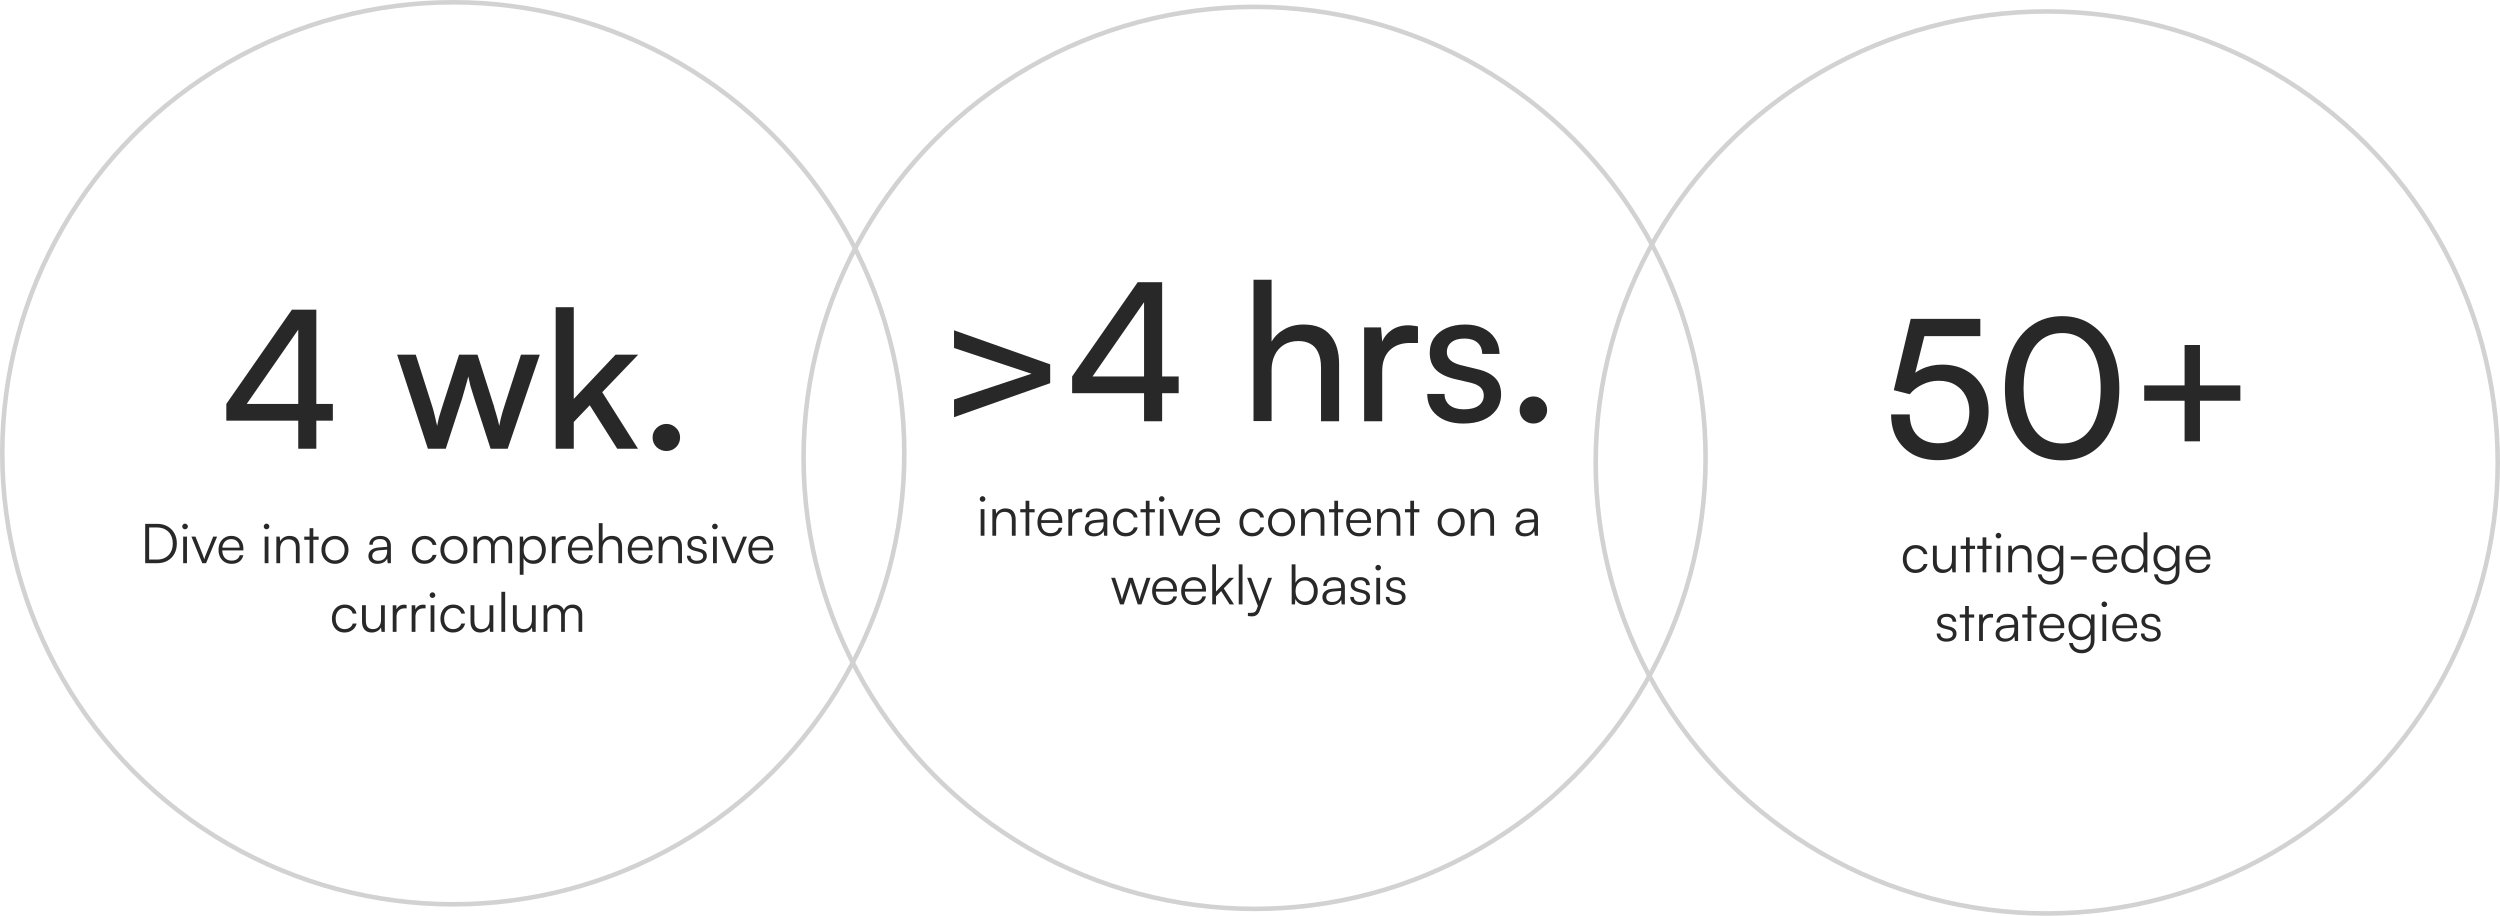
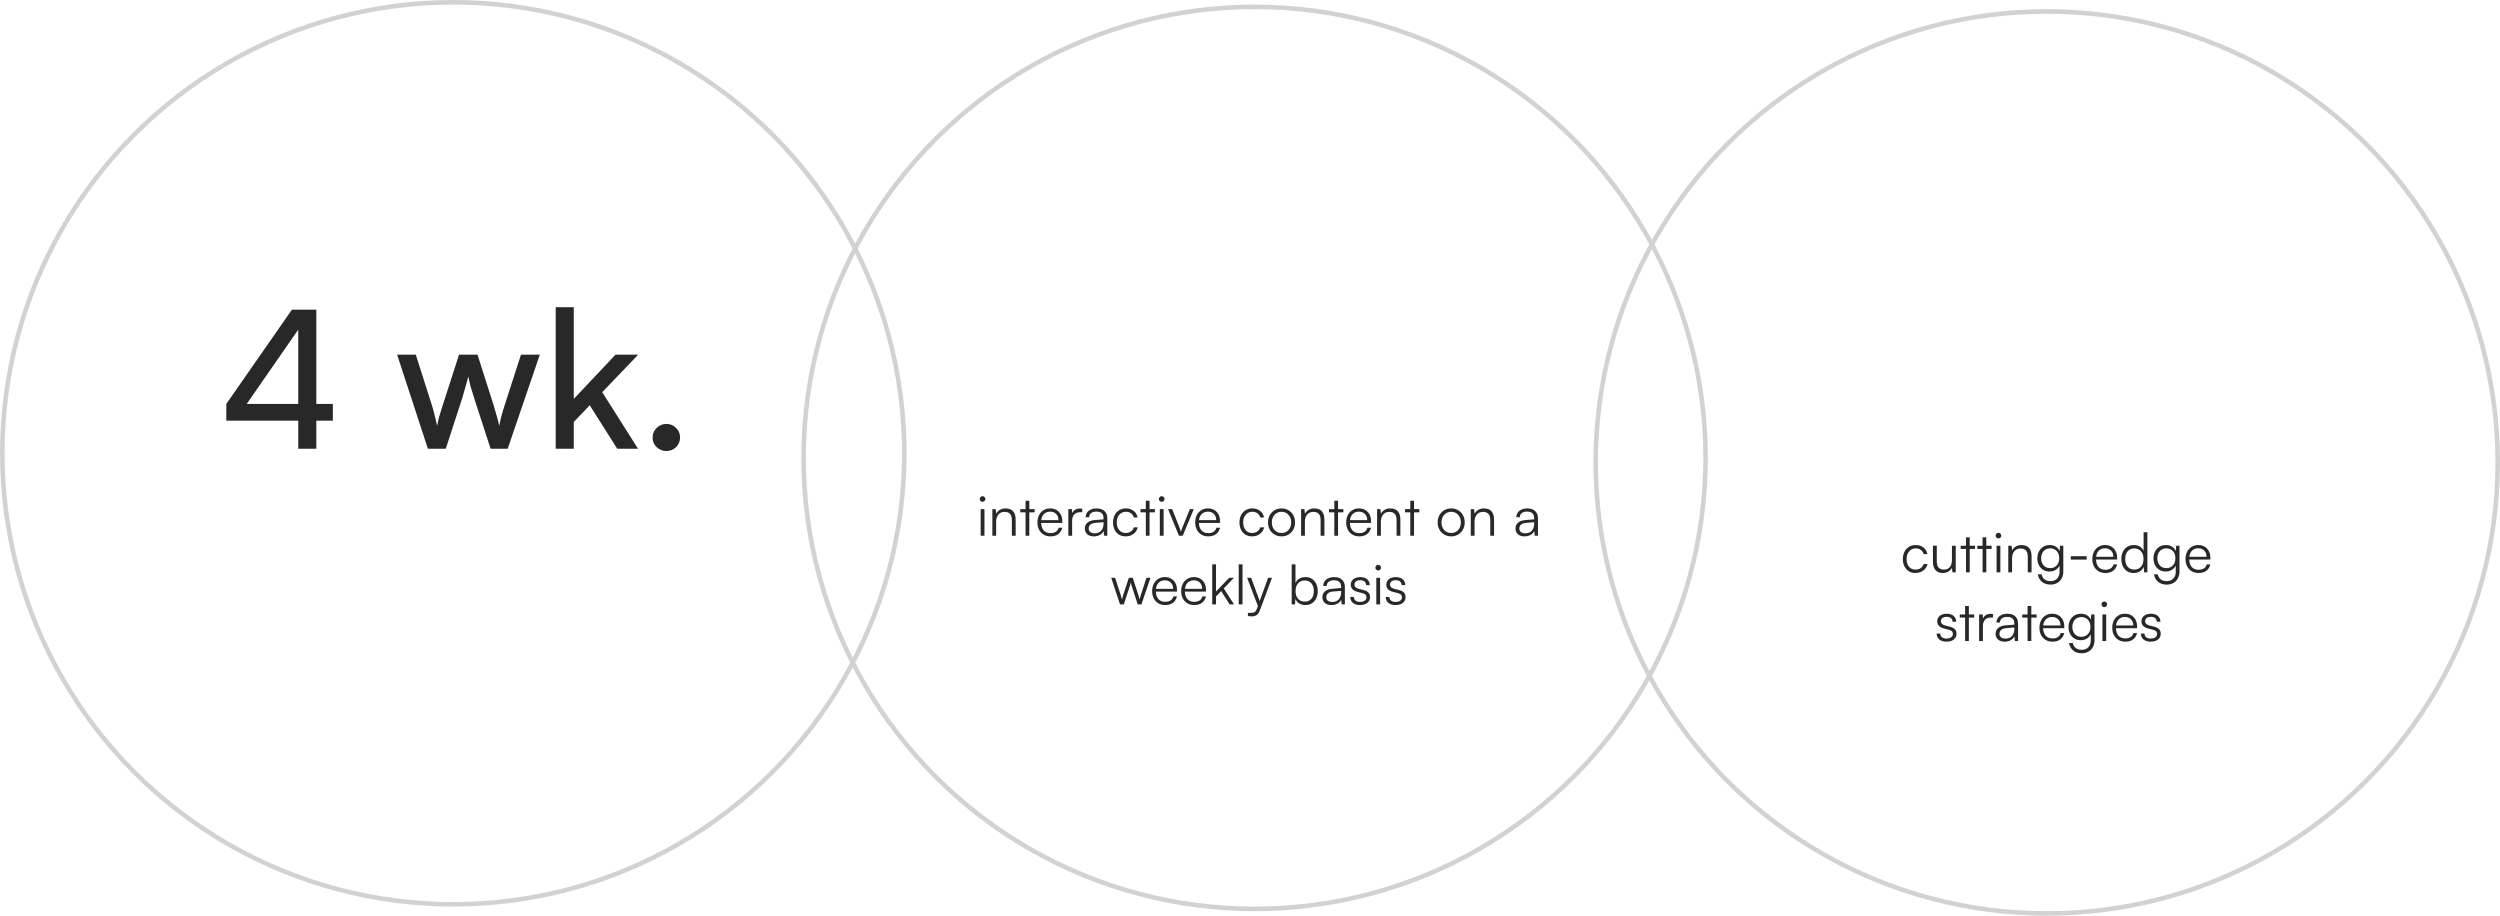
<svg xmlns="http://www.w3.org/2000/svg" width="546" height="200" viewBox="0 0 546 200" fill="none">
  <circle cx="99" cy="99" r="98.5" stroke="#D2D2D2" />
  <path d="M69.084 67.634V98H65.136V67.634H69.084ZM49.428 88.214L63.75 67.634H68.16L53.712 88.466L49.428 88.214ZM72.696 91.868H49.428V88.214H72.696V91.868ZM93.451 98L86.731 77.462H90.805L94.207 88.13C94.46 88.886 94.683 89.67 94.879 90.482C95.076 91.266 95.272 92.106 95.468 93.002C95.579 92.386 95.706 91.798 95.846 91.238C96.013 90.65 96.181 90.104 96.35 89.6C96.517 89.068 96.671 88.578 96.811 88.13L100.256 77.462H104.288L107.69 88.13C107.802 88.382 107.9 88.718 107.984 89.138C108.096 89.53 108.222 89.95 108.362 90.398C108.502 90.846 108.628 91.294 108.74 91.742C108.852 92.19 108.95 92.61 109.034 93.002C109.146 92.442 109.258 91.91 109.37 91.406C109.51 90.874 109.65 90.356 109.79 89.852C109.958 89.32 110.14 88.746 110.336 88.13L113.78 77.462H117.896L110.882 98H107.144L103.574 86.996C103.238 85.96 102.958 85.05 102.734 84.266C102.538 83.454 102.384 82.768 102.272 82.208C102.16 82.712 101.992 83.342 101.768 84.098C101.572 84.826 101.292 85.806 100.928 87.038L97.358 98H93.451ZM125.312 98H121.364V67.088H125.312V87.122L134.426 77.462H139.382L131.528 85.652L139.34 98H134.804L128.798 88.508L125.312 92.162V98ZM145.548 98.504C144.736 98.504 144.022 98.224 143.406 97.664C142.818 97.076 142.524 96.376 142.524 95.564C142.524 94.724 142.818 94.024 143.406 93.464C144.022 92.876 144.736 92.582 145.548 92.582C146.36 92.582 147.06 92.876 147.648 93.464C148.236 94.024 148.53 94.724 148.53 95.564C148.53 96.376 148.236 97.076 147.648 97.664C147.06 98.224 146.36 98.504 145.548 98.504Z" fill="#282828" />
-   <path d="M34.326 123H31.71V114.408H34.302C35.166 114.408 35.922 114.588 36.57 114.948C37.218 115.308 37.722 115.812 38.082 116.46C38.442 117.1 38.622 117.848 38.622 118.704C38.622 119.56 38.442 120.312 38.082 120.96C37.73 121.6 37.23 122.1 36.582 122.46C35.942 122.82 35.19 123 34.326 123ZM32.574 114.816V122.592L32.178 122.208H34.29C34.994 122.208 35.602 122.064 36.114 121.776C36.626 121.488 37.022 121.084 37.302 120.564C37.59 120.036 37.734 119.416 37.734 118.704C37.734 117.992 37.59 117.372 37.302 116.844C37.022 116.316 36.622 115.912 36.102 115.632C35.59 115.344 34.978 115.2 34.266 115.2H32.178L32.574 114.816ZM40.003 123V117.192H40.831V123H40.003ZM40.411 115.596C40.243 115.596 40.099 115.536 39.979 115.416C39.859 115.296 39.799 115.152 39.799 114.984C39.799 114.816 39.859 114.672 39.979 114.552C40.099 114.424 40.243 114.36 40.411 114.36C40.579 114.36 40.723 114.424 40.843 114.552C40.971 114.672 41.035 114.816 41.035 114.984C41.035 115.152 40.971 115.296 40.843 115.416C40.723 115.536 40.579 115.596 40.411 115.596ZM44.177 123L41.801 117.192H42.689L44.189 120.936C44.277 121.152 44.353 121.36 44.417 121.56C44.489 121.752 44.553 121.944 44.609 122.136C44.665 121.936 44.729 121.74 44.801 121.548C44.873 121.348 44.953 121.144 45.041 120.936L46.565 117.192H47.417L45.005 123H44.177ZM50.572 123.144C50.011 123.144 49.516 123.016 49.084 122.76C48.66 122.504 48.328 122.148 48.087 121.692C47.847 121.236 47.727 120.704 47.727 120.096C47.727 119.496 47.843 118.968 48.075 118.512C48.316 118.048 48.644 117.688 49.059 117.432C49.475 117.168 49.959 117.036 50.511 117.036C51.039 117.036 51.499 117.152 51.892 117.384C52.291 117.616 52.599 117.94 52.816 118.356C53.039 118.764 53.151 119.244 53.151 119.796V120.204H48.184L48.208 119.604H52.324C52.324 119.044 52.156 118.596 51.819 118.26C51.492 117.916 51.056 117.744 50.511 117.744C50.111 117.744 49.76 117.836 49.456 118.02C49.16 118.204 48.931 118.468 48.772 118.812C48.611 119.148 48.532 119.548 48.532 120.012C48.532 120.78 48.708 121.376 49.059 121.8C49.419 122.224 49.928 122.436 50.584 122.436C51.056 122.436 51.444 122.336 51.748 122.136C52.051 121.936 52.255 121.644 52.359 121.26H53.151C52.999 121.868 52.703 122.336 52.264 122.664C51.824 122.984 51.26 123.144 50.572 123.144ZM57.803 123V117.192H58.632V123H57.803ZM58.212 115.596C58.044 115.596 57.9 115.536 57.779 115.416C57.66 115.296 57.599 115.152 57.599 114.984C57.599 114.816 57.66 114.672 57.779 114.552C57.9 114.424 58.044 114.36 58.212 114.36C58.38 114.36 58.523 114.424 58.644 114.552C58.772 114.672 58.836 114.816 58.836 114.984C58.836 115.152 58.772 115.296 58.644 115.416C58.523 115.536 58.38 115.596 58.212 115.596ZM61.186 123H60.358V117.192H61.078L61.198 118.2C61.39 117.832 61.662 117.548 62.014 117.348C62.374 117.14 62.766 117.036 63.19 117.036C63.99 117.036 64.566 117.256 64.918 117.696C65.27 118.136 65.446 118.72 65.446 119.448V123H64.618V119.628C64.618 118.948 64.474 118.472 64.186 118.2C63.906 117.928 63.526 117.792 63.046 117.792C62.454 117.792 61.994 117.992 61.666 118.392C61.346 118.784 61.186 119.308 61.186 119.964V123ZM66.448 117.192H69.592V117.888H66.448V117.192ZM68.428 123H67.612V115.356H68.428V123ZM70.204 120.096C70.204 119.496 70.332 118.968 70.588 118.512C70.844 118.056 71.196 117.696 71.644 117.432C72.092 117.168 72.596 117.036 73.156 117.036C73.724 117.036 74.228 117.168 74.668 117.432C75.116 117.696 75.468 118.056 75.724 118.512C75.98 118.968 76.108 119.496 76.108 120.096C76.108 120.68 75.98 121.204 75.724 121.668C75.468 122.124 75.116 122.484 74.668 122.748C74.228 123.012 73.724 123.144 73.156 123.144C72.596 123.144 72.092 123.012 71.644 122.748C71.196 122.484 70.844 122.124 70.588 121.668C70.332 121.204 70.204 120.68 70.204 120.096ZM71.044 120.084C71.044 120.54 71.132 120.944 71.308 121.296C71.492 121.64 71.74 121.912 72.052 122.112C72.372 122.304 72.74 122.4 73.156 122.4C73.572 122.4 73.936 122.304 74.248 122.112C74.568 121.912 74.816 121.64 74.992 121.296C75.176 120.944 75.268 120.54 75.268 120.084C75.268 119.636 75.176 119.24 74.992 118.896C74.816 118.552 74.568 118.28 74.248 118.08C73.936 117.88 73.572 117.78 73.156 117.78C72.74 117.78 72.372 117.88 72.052 118.08C71.74 118.28 71.492 118.552 71.308 118.896C71.132 119.24 71.044 119.636 71.044 120.084ZM82.428 123.144C81.812 123.144 81.329 122.984 80.977 122.664C80.632 122.344 80.46 121.932 80.46 121.428C80.46 120.892 80.653 120.464 81.037 120.144C81.421 119.824 81.953 119.636 82.632 119.58L84.552 119.424V119.232C84.552 118.848 84.484 118.548 84.349 118.332C84.213 118.108 84.028 117.952 83.796 117.864C83.564 117.776 83.305 117.732 83.016 117.732C82.504 117.732 82.109 117.84 81.829 118.056C81.549 118.272 81.409 118.576 81.409 118.968H80.653C80.653 118.576 80.752 118.236 80.953 117.948C81.153 117.66 81.433 117.436 81.793 117.276C82.153 117.116 82.569 117.036 83.04 117.036C83.496 117.036 83.897 117.116 84.24 117.276C84.585 117.428 84.856 117.668 85.056 117.996C85.264 118.316 85.368 118.732 85.368 119.244V123H84.672L84.564 121.98C84.388 122.348 84.109 122.636 83.725 122.844C83.349 123.044 82.916 123.144 82.428 123.144ZM82.621 122.472C83.237 122.472 83.713 122.276 84.049 121.884C84.385 121.492 84.552 120.984 84.552 120.36V120.048L82.837 120.18C82.293 120.228 81.9 120.364 81.66 120.588C81.421 120.812 81.3 121.084 81.3 121.404C81.3 121.756 81.421 122.024 81.66 122.208C81.9 122.384 82.221 122.472 82.621 122.472ZM89.95 120.108C89.95 119.5 90.066 118.968 90.298 118.512C90.538 118.048 90.866 117.688 91.282 117.432C91.706 117.168 92.198 117.036 92.758 117.036C93.43 117.036 93.994 117.216 94.45 117.576C94.914 117.936 95.202 118.416 95.314 119.016H94.486C94.374 118.616 94.162 118.308 93.85 118.092C93.538 117.876 93.178 117.768 92.77 117.768C92.386 117.768 92.042 117.864 91.738 118.056C91.434 118.248 91.194 118.52 91.018 118.872C90.85 119.216 90.766 119.624 90.766 120.096C90.766 120.56 90.846 120.964 91.006 121.308C91.166 121.652 91.39 121.92 91.678 122.112C91.974 122.304 92.318 122.4 92.71 122.4C93.15 122.4 93.53 122.292 93.85 122.076C94.17 121.852 94.386 121.552 94.498 121.176H95.338C95.25 121.568 95.082 121.912 94.834 122.208C94.586 122.504 94.278 122.736 93.91 122.904C93.55 123.064 93.15 123.144 92.71 123.144C92.158 123.144 91.674 123.02 91.258 122.772C90.85 122.516 90.53 122.16 90.298 121.704C90.066 121.248 89.95 120.716 89.95 120.108ZM96.184 120.096C96.184 119.496 96.312 118.968 96.569 118.512C96.825 118.056 97.177 117.696 97.624 117.432C98.073 117.168 98.576 117.036 99.136 117.036C99.704 117.036 100.209 117.168 100.649 117.432C101.097 117.696 101.449 118.056 101.705 118.512C101.961 118.968 102.089 119.496 102.089 120.096C102.089 120.68 101.961 121.204 101.705 121.668C101.449 122.124 101.097 122.484 100.649 122.748C100.209 123.012 99.704 123.144 99.136 123.144C98.576 123.144 98.073 123.012 97.624 122.748C97.177 122.484 96.825 122.124 96.569 121.668C96.312 121.204 96.184 120.68 96.184 120.096ZM97.025 120.084C97.025 120.54 97.112 120.944 97.288 121.296C97.472 121.64 97.721 121.912 98.032 122.112C98.353 122.304 98.721 122.4 99.136 122.4C99.552 122.4 99.916 122.304 100.229 122.112C100.549 121.912 100.797 121.64 100.973 121.296C101.157 120.944 101.249 120.54 101.249 120.084C101.249 119.636 101.157 119.24 100.973 118.896C100.797 118.552 100.549 118.28 100.229 118.08C99.916 117.88 99.552 117.78 99.136 117.78C98.721 117.78 98.353 117.88 98.032 118.08C97.721 118.28 97.472 118.552 97.288 118.896C97.112 119.24 97.025 119.636 97.025 120.084ZM104.241 123H103.413V117.192H104.133L104.253 118.284L104.133 118.248C104.253 117.88 104.477 117.588 104.805 117.372C105.141 117.148 105.533 117.036 105.981 117.036C106.501 117.036 106.933 117.18 107.277 117.468C107.629 117.748 107.853 118.132 107.949 118.62H107.769C107.849 118.132 108.065 117.748 108.417 117.468C108.777 117.18 109.225 117.036 109.761 117.036C110.385 117.036 110.889 117.228 111.273 117.612C111.657 117.996 111.849 118.524 111.849 119.196V123H111.045V119.364C111.045 118.868 110.917 118.48 110.661 118.2C110.405 117.92 110.053 117.78 109.605 117.78C109.285 117.78 109.009 117.856 108.777 118.008C108.545 118.152 108.365 118.348 108.237 118.596C108.117 118.844 108.057 119.116 108.057 119.412V123H107.241V119.352C107.241 118.856 107.109 118.472 106.845 118.2C106.589 117.928 106.241 117.792 105.801 117.792C105.481 117.792 105.201 117.864 104.961 118.008C104.729 118.152 104.549 118.348 104.421 118.596C104.301 118.836 104.241 119.104 104.241 119.4V123ZM113.514 125.532V117.192H114.234L114.318 118.368C114.526 117.92 114.822 117.588 115.206 117.372C115.598 117.148 116.034 117.036 116.514 117.036C117.074 117.036 117.554 117.168 117.954 117.432C118.354 117.696 118.662 118.056 118.878 118.512C119.094 118.968 119.202 119.488 119.202 120.072C119.202 120.656 119.094 121.18 118.878 121.644C118.67 122.108 118.366 122.476 117.966 122.748C117.574 123.012 117.09 123.144 116.514 123.144C116.018 123.144 115.582 123.04 115.206 122.832C114.83 122.616 114.542 122.3 114.342 121.884V125.532H113.514ZM114.354 120.096C114.354 120.536 114.434 120.932 114.594 121.284C114.754 121.628 114.982 121.9 115.278 122.1C115.582 122.3 115.946 122.4 116.37 122.4C116.794 122.4 117.154 122.3 117.45 122.1C117.746 121.9 117.97 121.628 118.122 121.284C118.282 120.932 118.362 120.536 118.362 120.096C118.362 119.648 118.282 119.252 118.122 118.908C117.97 118.556 117.746 118.284 117.45 118.092C117.154 117.892 116.794 117.792 116.37 117.792C115.946 117.792 115.582 117.892 115.278 118.092C114.982 118.284 114.754 118.556 114.594 118.908C114.434 119.252 114.354 119.648 114.354 120.096ZM123.558 117.12V117.864H123.102C122.566 117.864 122.138 118.028 121.818 118.356C121.506 118.684 121.35 119.128 121.35 119.688V123H120.522V117.192H121.302L121.374 118.332H121.29C121.37 117.956 121.566 117.652 121.878 117.42C122.19 117.18 122.57 117.06 123.018 117.06C123.106 117.06 123.194 117.064 123.282 117.072C123.37 117.08 123.462 117.096 123.558 117.12ZM126.872 123.144C126.312 123.144 125.816 123.016 125.384 122.76C124.96 122.504 124.628 122.148 124.388 121.692C124.148 121.236 124.028 120.704 124.028 120.096C124.028 119.496 124.144 118.968 124.376 118.512C124.616 118.048 124.944 117.688 125.36 117.432C125.776 117.168 126.26 117.036 126.812 117.036C127.34 117.036 127.8 117.152 128.192 117.384C128.592 117.616 128.9 117.94 129.116 118.356C129.34 118.764 129.452 119.244 129.452 119.796V120.204H124.484L124.508 119.604H128.624C128.624 119.044 128.456 118.596 128.12 118.26C127.792 117.916 127.356 117.744 126.812 117.744C126.412 117.744 126.06 117.836 125.756 118.02C125.46 118.204 125.232 118.468 125.072 118.812C124.912 119.148 124.832 119.548 124.832 120.012C124.832 120.78 125.008 121.376 125.36 121.8C125.72 122.224 126.228 122.436 126.884 122.436C127.356 122.436 127.744 122.336 128.048 122.136C128.352 121.936 128.556 121.644 128.66 121.26H129.452C129.3 121.868 129.004 122.336 128.564 122.664C128.124 122.984 127.56 123.144 126.872 123.144ZM131.604 122.988H130.776V114.252H131.604V118.2C131.788 117.848 132.052 117.568 132.396 117.36C132.748 117.144 133.168 117.036 133.656 117.036C134.424 117.036 134.984 117.256 135.336 117.696C135.688 118.136 135.864 118.72 135.864 119.448V123H135.036V119.628C135.036 119.172 134.972 118.812 134.844 118.548C134.716 118.276 134.536 118.084 134.304 117.972C134.072 117.852 133.804 117.792 133.5 117.792C133.084 117.792 132.736 117.884 132.456 118.068C132.176 118.252 131.964 118.5 131.82 118.812C131.676 119.116 131.604 119.456 131.604 119.832V122.988ZM139.95 123.144C139.39 123.144 138.894 123.016 138.462 122.76C138.038 122.504 137.706 122.148 137.466 121.692C137.226 121.236 137.106 120.704 137.106 120.096C137.106 119.496 137.222 118.968 137.454 118.512C137.694 118.048 138.022 117.688 138.438 117.432C138.854 117.168 139.338 117.036 139.89 117.036C140.418 117.036 140.878 117.152 141.27 117.384C141.67 117.616 141.978 117.94 142.194 118.356C142.418 118.764 142.53 119.244 142.53 119.796V120.204H137.562L137.586 119.604H141.702C141.702 119.044 141.534 118.596 141.198 118.26C140.87 117.916 140.434 117.744 139.89 117.744C139.49 117.744 139.138 117.836 138.834 118.02C138.538 118.204 138.31 118.468 138.15 118.812C137.99 119.148 137.91 119.548 137.91 120.012C137.91 120.78 138.086 121.376 138.438 121.8C138.798 122.224 139.306 122.436 139.962 122.436C140.434 122.436 140.822 122.336 141.126 122.136C141.43 121.936 141.634 121.644 141.738 121.26H142.53C142.378 121.868 142.082 122.336 141.642 122.664C141.202 122.984 140.638 123.144 139.95 123.144ZM144.682 123H143.854V117.192H144.574L144.694 118.2C144.886 117.832 145.158 117.548 145.51 117.348C145.87 117.14 146.262 117.036 146.686 117.036C147.486 117.036 148.062 117.256 148.414 117.696C148.766 118.136 148.942 118.72 148.942 119.448V123H148.114V119.628C148.114 118.948 147.97 118.472 147.682 118.2C147.402 117.928 147.022 117.792 146.542 117.792C145.95 117.792 145.49 117.992 145.162 118.392C144.842 118.784 144.682 119.308 144.682 119.964V123ZM150.03 121.368H150.822C150.822 121.704 150.942 121.972 151.182 122.172C151.422 122.364 151.742 122.46 152.142 122.46C152.59 122.46 152.938 122.372 153.186 122.196C153.442 122.012 153.57 121.764 153.57 121.452C153.57 121.212 153.502 121.02 153.366 120.876C153.23 120.732 152.99 120.616 152.646 120.528L151.65 120.276C151.146 120.148 150.77 119.952 150.522 119.688C150.274 119.424 150.15 119.096 150.15 118.704C150.15 118.368 150.238 118.076 150.414 117.828C150.59 117.572 150.834 117.376 151.146 117.24C151.466 117.104 151.834 117.036 152.25 117.036C152.658 117.036 153.014 117.108 153.318 117.252C153.622 117.396 153.858 117.6 154.026 117.864C154.202 118.12 154.294 118.428 154.302 118.788H153.498C153.49 118.444 153.374 118.18 153.15 117.996C152.926 117.812 152.618 117.72 152.226 117.72C151.818 117.72 151.502 117.804 151.278 117.972C151.062 118.14 150.954 118.38 150.954 118.692C150.954 119.14 151.27 119.444 151.902 119.604L152.898 119.856C153.402 119.984 153.77 120.172 154.002 120.42C154.242 120.668 154.362 121 154.362 121.416C154.362 121.76 154.27 122.064 154.086 122.328C153.902 122.592 153.642 122.796 153.306 122.94C152.978 123.076 152.594 123.144 152.154 123.144C151.506 123.144 150.99 122.984 150.606 122.664C150.222 122.336 150.03 121.904 150.03 121.368ZM155.725 123V117.192H156.553V123H155.725ZM156.133 115.596C155.965 115.596 155.821 115.536 155.701 115.416C155.581 115.296 155.521 115.152 155.521 114.984C155.521 114.816 155.581 114.672 155.701 114.552C155.821 114.424 155.965 114.36 156.133 114.36C156.301 114.36 156.445 114.424 156.565 114.552C156.693 114.672 156.757 114.816 156.757 114.984C156.757 115.152 156.693 115.296 156.565 115.416C156.445 115.536 156.301 115.596 156.133 115.596ZM159.9 123L157.524 117.192H158.412L159.912 120.936C160 121.152 160.076 121.36 160.14 121.56C160.212 121.752 160.276 121.944 160.332 122.136C160.388 121.936 160.452 121.74 160.524 121.548C160.596 121.348 160.676 121.144 160.764 120.936L162.288 117.192H163.14L160.728 123H159.9ZM166.294 123.144C165.734 123.144 165.238 123.016 164.806 122.76C164.382 122.504 164.05 122.148 163.81 121.692C163.57 121.236 163.45 120.704 163.45 120.096C163.45 119.496 163.566 118.968 163.798 118.512C164.038 118.048 164.366 117.688 164.782 117.432C165.198 117.168 165.682 117.036 166.234 117.036C166.762 117.036 167.222 117.152 167.614 117.384C168.014 117.616 168.322 117.94 168.538 118.356C168.762 118.764 168.874 119.244 168.874 119.796V120.204H163.906L163.93 119.604H168.046C168.046 119.044 167.878 118.596 167.542 118.26C167.214 117.916 166.778 117.744 166.234 117.744C165.834 117.744 165.482 117.836 165.178 118.02C164.882 118.204 164.654 118.468 164.494 118.812C164.334 119.148 164.254 119.548 164.254 120.012C164.254 120.78 164.43 121.376 164.782 121.8C165.142 122.224 165.65 122.436 166.306 122.436C166.778 122.436 167.166 122.336 167.47 122.136C167.774 121.936 167.978 121.644 168.082 121.26H168.874C168.722 121.868 168.426 122.336 167.986 122.664C167.546 122.984 166.982 123.144 166.294 123.144ZM72.495 135.108C72.495 134.5 72.611 133.968 72.843 133.512C73.083 133.048 73.411 132.688 73.827 132.432C74.251 132.168 74.743 132.036 75.303 132.036C75.975 132.036 76.539 132.216 76.995 132.576C77.459 132.936 77.747 133.416 77.859 134.016H77.031C76.919 133.616 76.707 133.308 76.395 133.092C76.083 132.876 75.723 132.768 75.315 132.768C74.931 132.768 74.587 132.864 74.283 133.056C73.979 133.248 73.739 133.52 73.563 133.872C73.395 134.216 73.311 134.624 73.311 135.096C73.311 135.56 73.391 135.964 73.551 136.308C73.711 136.652 73.935 136.92 74.223 137.112C74.519 137.304 74.863 137.4 75.255 137.4C75.695 137.4 76.075 137.292 76.395 137.076C76.715 136.852 76.931 136.552 77.043 136.176H77.883C77.795 136.568 77.627 136.912 77.379 137.208C77.131 137.504 76.823 137.736 76.455 137.904C76.095 138.064 75.695 138.144 75.255 138.144C74.703 138.144 74.219 138.02 73.803 137.772C73.395 137.516 73.075 137.16 72.843 136.704C72.611 136.248 72.495 135.716 72.495 135.108ZM83.217 132.192H84.045V138H83.325L83.217 137.016C83.057 137.352 82.789 137.624 82.413 137.832C82.045 138.04 81.633 138.144 81.177 138.144C80.497 138.144 79.973 137.928 79.605 137.496C79.245 137.064 79.065 136.496 79.065 135.792V132.18H79.905V135.528C79.905 136.216 80.045 136.7 80.325 136.98C80.613 137.26 80.985 137.4 81.441 137.4C82.001 137.4 82.437 137.22 82.749 136.86C83.061 136.492 83.217 135.964 83.217 135.276V132.192ZM88.806 132.12V132.864H88.35C87.814 132.864 87.386 133.028 87.066 133.356C86.754 133.684 86.598 134.128 86.598 134.688V138H85.77V132.192H86.55L86.622 133.332H86.538C86.618 132.956 86.814 132.652 87.126 132.42C87.438 132.18 87.818 132.06 88.266 132.06C88.354 132.06 88.442 132.064 88.53 132.072C88.618 132.08 88.71 132.096 88.806 132.12ZM92.943 132.12V132.864H92.487C91.951 132.864 91.523 133.028 91.203 133.356C90.891 133.684 90.735 134.128 90.735 134.688V138H89.907V132.192H90.687L90.759 133.332H90.675C90.755 132.956 90.951 132.652 91.263 132.42C91.575 132.18 91.955 132.06 92.403 132.06C92.491 132.06 92.579 132.064 92.667 132.072C92.755 132.08 92.847 132.096 92.943 132.12ZM94.044 138V132.192H94.872V138H94.044ZM94.452 130.596C94.284 130.596 94.14 130.536 94.02 130.416C93.9 130.296 93.84 130.152 93.84 129.984C93.84 129.816 93.9 129.672 94.02 129.552C94.14 129.424 94.284 129.36 94.452 129.36C94.62 129.36 94.764 129.424 94.884 129.552C95.012 129.672 95.076 129.816 95.076 129.984C95.076 130.152 95.012 130.296 94.884 130.416C94.764 130.536 94.62 130.596 94.452 130.596ZM96.19 135.108C96.19 134.5 96.306 133.968 96.538 133.512C96.778 133.048 97.106 132.688 97.522 132.432C97.946 132.168 98.438 132.036 98.998 132.036C99.67 132.036 100.234 132.216 100.69 132.576C101.154 132.936 101.442 133.416 101.554 134.016H100.726C100.614 133.616 100.402 133.308 100.09 133.092C99.778 132.876 99.418 132.768 99.01 132.768C98.626 132.768 98.282 132.864 97.978 133.056C97.674 133.248 97.434 133.52 97.258 133.872C97.09 134.216 97.006 134.624 97.006 135.096C97.006 135.56 97.086 135.964 97.246 136.308C97.406 136.652 97.63 136.92 97.918 137.112C98.214 137.304 98.558 137.4 98.95 137.4C99.39 137.4 99.77 137.292 100.09 137.076C100.41 136.852 100.626 136.552 100.738 136.176H101.578C101.49 136.568 101.322 136.912 101.074 137.208C100.826 137.504 100.518 137.736 100.15 137.904C99.79 138.064 99.39 138.144 98.95 138.144C98.398 138.144 97.914 138.02 97.498 137.772C97.09 137.516 96.77 137.16 96.538 136.704C96.306 136.248 96.19 135.716 96.19 135.108ZM106.913 132.192H107.741V138H107.021L106.913 137.016C106.753 137.352 106.485 137.624 106.109 137.832C105.741 138.04 105.329 138.144 104.873 138.144C104.193 138.144 103.669 137.928 103.301 137.496C102.941 137.064 102.761 136.496 102.761 135.792V132.18H103.601V135.528C103.601 136.216 103.741 136.7 104.021 136.98C104.309 137.26 104.681 137.4 105.137 137.4C105.697 137.4 106.133 137.22 106.445 136.86C106.757 136.492 106.913 135.964 106.913 135.276V132.192ZM110.33 138H109.502V129.252H110.33V138ZM116.171 132.192H116.999V138H116.279L116.171 137.016C116.011 137.352 115.743 137.624 115.367 137.832C114.999 138.04 114.587 138.144 114.131 138.144C113.451 138.144 112.927 137.928 112.559 137.496C112.199 137.064 112.019 136.496 112.019 135.792V132.18H112.859V135.528C112.859 136.216 112.999 136.7 113.279 136.98C113.567 137.26 113.939 137.4 114.395 137.4C114.955 137.4 115.391 137.22 115.703 136.86C116.015 136.492 116.171 135.964 116.171 135.276V132.192ZM119.551 138H118.723V132.192H119.443L119.563 133.284L119.443 133.248C119.563 132.88 119.787 132.588 120.115 132.372C120.451 132.148 120.843 132.036 121.291 132.036C121.811 132.036 122.243 132.18 122.587 132.468C122.939 132.748 123.163 133.132 123.259 133.62H123.079C123.159 133.132 123.375 132.748 123.727 132.468C124.087 132.18 124.535 132.036 125.071 132.036C125.695 132.036 126.199 132.228 126.583 132.612C126.967 132.996 127.159 133.524 127.159 134.196V138H126.355V134.364C126.355 133.868 126.227 133.48 125.971 133.2C125.715 132.92 125.363 132.78 124.915 132.78C124.595 132.78 124.319 132.856 124.087 133.008C123.855 133.152 123.675 133.348 123.547 133.596C123.427 133.844 123.367 134.116 123.367 134.412V138H122.551V134.352C122.551 133.856 122.419 133.472 122.155 133.2C121.899 132.928 121.551 132.792 121.111 132.792C120.791 132.792 120.511 132.864 120.271 133.008C120.039 133.152 119.859 133.348 119.731 133.596C119.611 133.836 119.551 134.104 119.551 134.4V138Z" fill="#282828" />
  <circle cx="274" cy="100" r="98.5" stroke="#D2D2D2" />
-   <path d="M229.36 83.684L208.36 91.118V87.254L225.286 81.626L208.36 75.998V72.134L229.36 79.568V83.684ZM253.811 61.634V92H249.863V61.634H253.811ZM234.155 82.214L248.477 61.634H252.887L238.439 82.466L234.155 82.214ZM257.423 85.868H234.155V82.214H257.423V85.868ZM277.716 91.958H273.768V61.088H277.716V74.612C278.36 73.492 279.284 72.596 280.488 71.924C281.692 71.224 283.092 70.874 284.688 70.874C287.292 70.874 289.238 71.644 290.526 73.184C291.814 74.724 292.458 76.81 292.458 79.442V92H288.51V80.324C288.51 78.924 288.3 77.804 287.88 76.964C287.488 76.096 286.914 75.466 286.158 75.074C285.43 74.682 284.576 74.486 283.596 74.486C282.336 74.486 281.258 74.766 280.362 75.326C279.494 75.886 278.836 76.642 278.388 77.594C277.94 78.546 277.716 79.61 277.716 80.786V91.958ZM309.686 71.294V74.906H307.922C306.046 74.906 304.562 75.452 303.47 76.544C302.406 77.608 301.874 79.134 301.874 81.122V92H297.926V71.504H301.622L301.958 75.62H301.58C301.86 74.276 302.532 73.184 303.596 72.344C304.66 71.476 305.99 71.042 307.586 71.042C307.95 71.042 308.286 71.07 308.594 71.126C308.93 71.154 309.294 71.21 309.686 71.294ZM311.709 86.036H315.489C315.489 87.072 315.867 87.898 316.623 88.514C317.379 89.102 318.401 89.396 319.689 89.396C321.089 89.396 322.167 89.13 322.923 88.598C323.679 88.038 324.057 87.296 324.057 86.372C324.057 85.7 323.847 85.14 323.427 84.692C323.035 84.244 322.307 83.88 321.243 83.6L317.631 82.76C315.811 82.312 314.453 81.626 313.557 80.702C312.689 79.778 312.255 78.56 312.255 77.048C312.255 75.788 312.577 74.696 313.221 73.772C313.893 72.848 314.803 72.134 315.951 71.63C317.127 71.126 318.471 70.874 319.983 70.874C321.495 70.874 322.797 71.14 323.889 71.672C325.009 72.204 325.877 72.946 326.493 73.898C327.137 74.85 327.473 75.984 327.501 77.3H323.721C323.693 76.236 323.343 75.41 322.671 74.822C321.999 74.234 321.061 73.94 319.857 73.94C318.625 73.94 317.673 74.206 317.001 74.738C316.329 75.27 315.993 75.998 315.993 76.922C315.993 78.294 317.001 79.232 319.017 79.736L322.629 80.618C324.365 81.01 325.667 81.654 326.535 82.55C327.403 83.418 327.837 84.608 327.837 86.12C327.837 87.408 327.487 88.542 326.787 89.522C326.087 90.474 325.121 91.216 323.889 91.748C322.685 92.252 321.257 92.504 319.605 92.504C317.197 92.504 315.279 91.916 313.851 90.74C312.423 89.564 311.709 87.996 311.709 86.036ZM334.909 92.504C334.097 92.504 333.383 92.224 332.767 91.664C332.179 91.076 331.885 90.376 331.885 89.564C331.885 88.724 332.179 88.024 332.767 87.464C333.383 86.876 334.097 86.582 334.909 86.582C335.721 86.582 336.421 86.876 337.009 87.464C337.597 88.024 337.891 88.724 337.891 89.564C337.891 90.376 337.597 91.076 337.009 91.664C336.421 92.224 335.721 92.504 334.909 92.504Z" fill="#282828" />
  <path d="M214.177 117V111.192H215.005V117H214.177ZM214.585 109.596C214.417 109.596 214.273 109.536 214.153 109.416C214.033 109.296 213.973 109.152 213.973 108.984C213.973 108.816 214.033 108.672 214.153 108.552C214.273 108.424 214.417 108.36 214.585 108.36C214.753 108.36 214.897 108.424 215.017 108.552C215.145 108.672 215.209 108.816 215.209 108.984C215.209 109.152 215.145 109.296 215.017 109.416C214.897 109.536 214.753 109.596 214.585 109.596ZM217.559 117H216.731V111.192H217.451L217.571 112.2C217.763 111.832 218.035 111.548 218.387 111.348C218.747 111.14 219.139 111.036 219.563 111.036C220.363 111.036 220.939 111.256 221.291 111.696C221.643 112.136 221.819 112.72 221.819 113.448V117H220.991V113.628C220.991 112.948 220.847 112.472 220.559 112.2C220.279 111.928 219.899 111.792 219.419 111.792C218.827 111.792 218.367 111.992 218.039 112.392C217.719 112.784 217.559 113.308 217.559 113.964V117ZM222.821 111.192H225.965V111.888H222.821V111.192ZM224.801 117H223.985V109.356H224.801V117ZM229.421 117.144C228.861 117.144 228.365 117.016 227.933 116.76C227.509 116.504 227.177 116.148 226.937 115.692C226.697 115.236 226.577 114.704 226.577 114.096C226.577 113.496 226.693 112.968 226.925 112.512C227.165 112.048 227.493 111.688 227.909 111.432C228.325 111.168 228.809 111.036 229.361 111.036C229.889 111.036 230.349 111.152 230.741 111.384C231.141 111.616 231.449 111.94 231.665 112.356C231.889 112.764 232.001 113.244 232.001 113.796V114.204H227.033L227.057 113.604H231.173C231.173 113.044 231.005 112.596 230.669 112.26C230.341 111.916 229.905 111.744 229.361 111.744C228.961 111.744 228.609 111.836 228.305 112.02C228.009 112.204 227.781 112.468 227.621 112.812C227.461 113.148 227.381 113.548 227.381 114.012C227.381 114.78 227.557 115.376 227.909 115.8C228.269 116.224 228.777 116.436 229.433 116.436C229.905 116.436 230.293 116.336 230.597 116.136C230.901 115.936 231.105 115.644 231.209 115.26H232.001C231.849 115.868 231.553 116.336 231.113 116.664C230.673 116.984 230.109 117.144 229.421 117.144ZM236.361 111.12V111.864H235.905C235.369 111.864 234.941 112.028 234.621 112.356C234.309 112.684 234.153 113.128 234.153 113.688V117H233.325V111.192H234.105L234.177 112.332H234.093C234.173 111.956 234.369 111.652 234.681 111.42C234.993 111.18 235.373 111.06 235.821 111.06C235.909 111.06 235.997 111.064 236.085 111.072C236.173 111.08 236.265 111.096 236.361 111.12ZM238.895 117.144C238.279 117.144 237.795 116.984 237.443 116.664C237.099 116.344 236.927 115.932 236.927 115.428C236.927 114.892 237.119 114.464 237.503 114.144C237.887 113.824 238.419 113.636 239.099 113.58L241.019 113.424V113.232C241.019 112.848 240.951 112.548 240.815 112.332C240.679 112.108 240.495 111.952 240.263 111.864C240.031 111.776 239.771 111.732 239.483 111.732C238.971 111.732 238.575 111.84 238.295 112.056C238.015 112.272 237.875 112.576 237.875 112.968H237.119C237.119 112.576 237.219 112.236 237.419 111.948C237.619 111.66 237.899 111.436 238.259 111.276C238.619 111.116 239.035 111.036 239.507 111.036C239.963 111.036 240.363 111.116 240.707 111.276C241.051 111.428 241.323 111.668 241.523 111.996C241.731 112.316 241.835 112.732 241.835 113.244V117H241.139L241.031 115.98C240.855 116.348 240.575 116.636 240.191 116.844C239.815 117.044 239.383 117.144 238.895 117.144ZM239.087 116.472C239.703 116.472 240.179 116.276 240.515 115.884C240.851 115.492 241.019 114.984 241.019 114.36V114.048L239.303 114.18C238.759 114.228 238.367 114.364 238.127 114.588C237.887 114.812 237.767 115.084 237.767 115.404C237.767 115.756 237.887 116.024 238.127 116.208C238.367 116.384 238.687 116.472 239.087 116.472ZM243.089 114.108C243.089 113.5 243.205 112.968 243.437 112.512C243.677 112.048 244.005 111.688 244.421 111.432C244.845 111.168 245.337 111.036 245.897 111.036C246.569 111.036 247.133 111.216 247.589 111.576C248.053 111.936 248.341 112.416 248.453 113.016H247.625C247.513 112.616 247.301 112.308 246.989 112.092C246.677 111.876 246.317 111.768 245.909 111.768C245.525 111.768 245.181 111.864 244.877 112.056C244.573 112.248 244.333 112.52 244.157 112.872C243.989 113.216 243.905 113.624 243.905 114.096C243.905 114.56 243.985 114.964 244.145 115.308C244.305 115.652 244.529 115.92 244.817 116.112C245.113 116.304 245.457 116.4 245.849 116.4C246.289 116.4 246.669 116.292 246.989 116.076C247.309 115.852 247.525 115.552 247.637 115.176H248.477C248.389 115.568 248.221 115.912 247.973 116.208C247.725 116.504 247.417 116.736 247.049 116.904C246.689 117.064 246.289 117.144 245.849 117.144C245.297 117.144 244.813 117.02 244.397 116.772C243.989 116.516 243.669 116.16 243.437 115.704C243.205 115.248 243.089 114.716 243.089 114.108ZM249.083 111.192H252.227V111.888H249.083V111.192ZM251.063 117H250.247V109.356H251.063V117ZM253.305 117V111.192H254.133V117H253.305ZM253.713 109.596C253.545 109.596 253.401 109.536 253.281 109.416C253.161 109.296 253.101 109.152 253.101 108.984C253.101 108.816 253.161 108.672 253.281 108.552C253.401 108.424 253.545 108.36 253.713 108.36C253.881 108.36 254.025 108.424 254.145 108.552C254.273 108.672 254.337 108.816 254.337 108.984C254.337 109.152 254.273 109.296 254.145 109.416C254.025 109.536 253.881 109.596 253.713 109.596ZM257.48 117L255.104 111.192H255.992L257.492 114.936C257.58 115.152 257.656 115.36 257.72 115.56C257.792 115.752 257.856 115.944 257.912 116.136C257.968 115.936 258.032 115.74 258.104 115.548C258.176 115.348 258.256 115.144 258.344 114.936L259.868 111.192H260.72L258.308 117H257.48ZM263.874 117.144C263.314 117.144 262.818 117.016 262.386 116.76C261.962 116.504 261.63 116.148 261.39 115.692C261.15 115.236 261.03 114.704 261.03 114.096C261.03 113.496 261.146 112.968 261.378 112.512C261.618 112.048 261.946 111.688 262.362 111.432C262.778 111.168 263.262 111.036 263.814 111.036C264.342 111.036 264.802 111.152 265.194 111.384C265.594 111.616 265.902 111.94 266.118 112.356C266.342 112.764 266.454 113.244 266.454 113.796V114.204H261.486L261.51 113.604H265.626C265.626 113.044 265.458 112.596 265.122 112.26C264.794 111.916 264.358 111.744 263.814 111.744C263.414 111.744 263.062 111.836 262.758 112.02C262.462 112.204 262.234 112.468 262.074 112.812C261.914 113.148 261.834 113.548 261.834 114.012C261.834 114.78 262.01 115.376 262.362 115.8C262.722 116.224 263.23 116.436 263.886 116.436C264.358 116.436 264.746 116.336 265.05 116.136C265.354 115.936 265.558 115.644 265.662 115.26H266.454C266.302 115.868 266.006 116.336 265.566 116.664C265.126 116.984 264.562 117.144 263.874 117.144ZM270.698 114.108C270.698 113.5 270.814 112.968 271.046 112.512C271.286 112.048 271.614 111.688 272.03 111.432C272.454 111.168 272.946 111.036 273.506 111.036C274.178 111.036 274.742 111.216 275.198 111.576C275.662 111.936 275.95 112.416 276.062 113.016H275.234C275.122 112.616 274.91 112.308 274.598 112.092C274.286 111.876 273.926 111.768 273.518 111.768C273.134 111.768 272.79 111.864 272.486 112.056C272.182 112.248 271.942 112.52 271.766 112.872C271.598 113.216 271.514 113.624 271.514 114.096C271.514 114.56 271.594 114.964 271.754 115.308C271.914 115.652 272.138 115.92 272.426 116.112C272.722 116.304 273.066 116.4 273.458 116.4C273.898 116.4 274.278 116.292 274.598 116.076C274.918 115.852 275.134 115.552 275.246 115.176H276.086C275.998 115.568 275.83 115.912 275.582 116.208C275.334 116.504 275.026 116.736 274.658 116.904C274.298 117.064 273.898 117.144 273.458 117.144C272.906 117.144 272.422 117.02 272.006 116.772C271.598 116.516 271.278 116.16 271.046 115.704C270.814 115.248 270.698 114.716 270.698 114.108ZM276.933 114.096C276.933 113.496 277.061 112.968 277.317 112.512C277.573 112.056 277.925 111.696 278.373 111.432C278.821 111.168 279.325 111.036 279.885 111.036C280.453 111.036 280.957 111.168 281.397 111.432C281.845 111.696 282.197 112.056 282.453 112.512C282.709 112.968 282.837 113.496 282.837 114.096C282.837 114.68 282.709 115.204 282.453 115.668C282.197 116.124 281.845 116.484 281.397 116.748C280.957 117.012 280.453 117.144 279.885 117.144C279.325 117.144 278.821 117.012 278.373 116.748C277.925 116.484 277.573 116.124 277.317 115.668C277.061 115.204 276.933 114.68 276.933 114.096ZM277.773 114.084C277.773 114.54 277.861 114.944 278.037 115.296C278.221 115.64 278.469 115.912 278.781 116.112C279.101 116.304 279.469 116.4 279.885 116.4C280.301 116.4 280.665 116.304 280.977 116.112C281.297 115.912 281.545 115.64 281.721 115.296C281.905 114.944 281.997 114.54 281.997 114.084C281.997 113.636 281.905 113.24 281.721 112.896C281.545 112.552 281.297 112.28 280.977 112.08C280.665 111.88 280.301 111.78 279.885 111.78C279.469 111.78 279.101 111.88 278.781 112.08C278.469 112.28 278.221 112.552 278.037 112.896C277.861 113.24 277.773 113.636 277.773 114.084ZM284.989 117H284.161V111.192H284.881L285.001 112.2C285.193 111.832 285.465 111.548 285.817 111.348C286.177 111.14 286.569 111.036 286.993 111.036C287.793 111.036 288.369 111.256 288.721 111.696C289.073 112.136 289.249 112.72 289.249 113.448V117H288.421V113.628C288.421 112.948 288.277 112.472 287.989 112.2C287.709 111.928 287.329 111.792 286.849 111.792C286.257 111.792 285.797 111.992 285.469 112.392C285.149 112.784 284.989 113.308 284.989 113.964V117ZM290.251 111.192H293.395V111.888H290.251V111.192ZM292.231 117H291.415V109.356H292.231V117ZM296.851 117.144C296.291 117.144 295.795 117.016 295.363 116.76C294.939 116.504 294.607 116.148 294.367 115.692C294.127 115.236 294.007 114.704 294.007 114.096C294.007 113.496 294.123 112.968 294.355 112.512C294.595 112.048 294.923 111.688 295.339 111.432C295.755 111.168 296.239 111.036 296.791 111.036C297.319 111.036 297.779 111.152 298.171 111.384C298.571 111.616 298.879 111.94 299.095 112.356C299.319 112.764 299.431 113.244 299.431 113.796V114.204H294.463L294.487 113.604H298.603C298.603 113.044 298.435 112.596 298.099 112.26C297.771 111.916 297.335 111.744 296.791 111.744C296.391 111.744 296.039 111.836 295.735 112.02C295.439 112.204 295.211 112.468 295.051 112.812C294.891 113.148 294.811 113.548 294.811 114.012C294.811 114.78 294.987 115.376 295.339 115.8C295.699 116.224 296.207 116.436 296.863 116.436C297.335 116.436 297.723 116.336 298.027 116.136C298.331 115.936 298.535 115.644 298.639 115.26H299.431C299.279 115.868 298.983 116.336 298.543 116.664C298.103 116.984 297.539 117.144 296.851 117.144ZM301.583 117H300.755V111.192H301.475L301.595 112.2C301.787 111.832 302.059 111.548 302.411 111.348C302.771 111.14 303.163 111.036 303.587 111.036C304.387 111.036 304.963 111.256 305.315 111.696C305.667 112.136 305.843 112.72 305.843 113.448V117H305.015V113.628C305.015 112.948 304.871 112.472 304.583 112.2C304.303 111.928 303.923 111.792 303.443 111.792C302.851 111.792 302.391 111.992 302.063 112.392C301.743 112.784 301.583 113.308 301.583 113.964V117ZM306.845 111.192H309.989V111.888H306.845V111.192ZM308.825 117H308.009V109.356H308.825V117ZM313.987 114.096C313.987 113.496 314.115 112.968 314.371 112.512C314.627 112.056 314.979 111.696 315.427 111.432C315.875 111.168 316.379 111.036 316.939 111.036C317.507 111.036 318.011 111.168 318.451 111.432C318.899 111.696 319.251 112.056 319.507 112.512C319.763 112.968 319.891 113.496 319.891 114.096C319.891 114.68 319.763 115.204 319.507 115.668C319.251 116.124 318.899 116.484 318.451 116.748C318.011 117.012 317.507 117.144 316.939 117.144C316.379 117.144 315.875 117.012 315.427 116.748C314.979 116.484 314.627 116.124 314.371 115.668C314.115 115.204 313.987 114.68 313.987 114.096ZM314.827 114.084C314.827 114.54 314.915 114.944 315.091 115.296C315.275 115.64 315.523 115.912 315.835 116.112C316.155 116.304 316.523 116.4 316.939 116.4C317.355 116.4 317.719 116.304 318.031 116.112C318.351 115.912 318.599 115.64 318.775 115.296C318.959 114.944 319.051 114.54 319.051 114.084C319.051 113.636 318.959 113.24 318.775 112.896C318.599 112.552 318.351 112.28 318.031 112.08C317.719 111.88 317.355 111.78 316.939 111.78C316.523 111.78 316.155 111.88 315.835 112.08C315.523 112.28 315.275 112.552 315.091 112.896C314.915 113.24 314.827 113.636 314.827 114.084ZM322.044 117H321.216V111.192H321.936L322.056 112.2C322.248 111.832 322.52 111.548 322.872 111.348C323.232 111.14 323.624 111.036 324.048 111.036C324.848 111.036 325.424 111.256 325.776 111.696C326.128 112.136 326.304 112.72 326.304 113.448V117H325.476V113.628C325.476 112.948 325.332 112.472 325.044 112.2C324.764 111.928 324.384 111.792 323.904 111.792C323.312 111.792 322.852 111.992 322.524 112.392C322.204 112.784 322.044 113.308 322.044 113.964V117ZM332.95 117.144C332.334 117.144 331.85 116.984 331.498 116.664C331.154 116.344 330.982 115.932 330.982 115.428C330.982 114.892 331.174 114.464 331.558 114.144C331.942 113.824 332.474 113.636 333.154 113.58L335.074 113.424V113.232C335.074 112.848 335.006 112.548 334.87 112.332C334.734 112.108 334.55 111.952 334.318 111.864C334.086 111.776 333.826 111.732 333.538 111.732C333.026 111.732 332.63 111.84 332.35 112.056C332.07 112.272 331.93 112.576 331.93 112.968H331.174C331.174 112.576 331.274 112.236 331.474 111.948C331.674 111.66 331.954 111.436 332.314 111.276C332.674 111.116 333.09 111.036 333.562 111.036C334.018 111.036 334.418 111.116 334.762 111.276C335.106 111.428 335.378 111.668 335.578 111.996C335.786 112.316 335.89 112.732 335.89 113.244V117H335.194L335.086 115.98C334.91 116.348 334.63 116.636 334.246 116.844C333.87 117.044 333.438 117.144 332.95 117.144ZM333.142 116.472C333.758 116.472 334.234 116.276 334.57 115.884C334.906 115.492 335.074 114.984 335.074 114.36V114.048L333.358 114.18C332.814 114.228 332.422 114.364 332.182 114.588C331.942 114.812 331.822 115.084 331.822 115.404C331.822 115.756 331.942 116.024 332.182 116.208C332.422 116.384 332.742 116.472 333.142 116.472ZM244.609 132L242.689 126.192H243.541L244.681 129.696C244.745 129.888 244.805 130.084 244.861 130.284C244.925 130.484 244.985 130.704 245.041 130.944C245.073 130.792 245.113 130.632 245.161 130.464C245.209 130.288 245.253 130.132 245.293 129.996C245.341 129.86 245.373 129.76 245.389 129.696L246.541 126.192H247.393L248.533 129.696C248.557 129.776 248.585 129.868 248.617 129.972C248.649 130.068 248.681 130.168 248.713 130.272C248.745 130.376 248.773 130.488 248.797 130.608C248.829 130.72 248.861 130.832 248.893 130.944C248.933 130.776 248.965 130.64 248.989 130.536C249.013 130.424 249.045 130.308 249.085 130.188C249.125 130.068 249.177 129.904 249.241 129.696L250.393 126.192H251.257L249.289 132H248.485L247.285 128.352C247.213 128.136 247.149 127.936 247.093 127.752C247.045 127.568 247.005 127.388 246.973 127.212C246.933 127.372 246.885 127.544 246.829 127.728C246.781 127.904 246.717 128.112 246.637 128.352L245.437 132H244.609ZM254.47 132.144C253.91 132.144 253.414 132.016 252.982 131.76C252.558 131.504 252.226 131.148 251.986 130.692C251.746 130.236 251.626 129.704 251.626 129.096C251.626 128.496 251.742 127.968 251.974 127.512C252.214 127.048 252.542 126.688 252.958 126.432C253.374 126.168 253.858 126.036 254.41 126.036C254.938 126.036 255.398 126.152 255.79 126.384C256.19 126.616 256.498 126.94 256.714 127.356C256.938 127.764 257.05 128.244 257.05 128.796V129.204H252.082L252.106 128.604H256.222C256.222 128.044 256.054 127.596 255.718 127.26C255.39 126.916 254.954 126.744 254.41 126.744C254.01 126.744 253.658 126.836 253.354 127.02C253.058 127.204 252.83 127.468 252.67 127.812C252.51 128.148 252.43 128.548 252.43 129.012C252.43 129.78 252.606 130.376 252.958 130.8C253.318 131.224 253.826 131.436 254.482 131.436C254.954 131.436 255.342 131.336 255.646 131.136C255.95 130.936 256.154 130.644 256.258 130.26H257.05C256.898 130.868 256.602 131.336 256.162 131.664C255.722 131.984 255.158 132.144 254.47 132.144ZM260.81 132.144C260.25 132.144 259.754 132.016 259.322 131.76C258.898 131.504 258.566 131.148 258.326 130.692C258.086 130.236 257.966 129.704 257.966 129.096C257.966 128.496 258.082 127.968 258.314 127.512C258.554 127.048 258.882 126.688 259.298 126.432C259.714 126.168 260.198 126.036 260.75 126.036C261.278 126.036 261.738 126.152 262.13 126.384C262.53 126.616 262.838 126.94 263.054 127.356C263.278 127.764 263.39 128.244 263.39 128.796V129.204H258.422L258.446 128.604H262.562C262.562 128.044 262.394 127.596 262.058 127.26C261.73 126.916 261.294 126.744 260.75 126.744C260.35 126.744 259.998 126.836 259.694 127.02C259.398 127.204 259.17 127.468 259.01 127.812C258.85 128.148 258.77 128.548 258.77 129.012C258.77 129.78 258.946 130.376 259.298 130.8C259.658 131.224 260.166 131.436 260.822 131.436C261.294 131.436 261.682 131.336 261.986 131.136C262.29 130.936 262.494 130.644 262.598 130.26H263.39C263.238 130.868 262.942 131.336 262.502 131.664C262.062 131.984 261.498 132.144 260.81 132.144ZM265.578 132H264.75V123.252H265.578V129.192L268.458 126.192H269.502L267.27 128.508L269.514 132H268.554L266.706 129.096L265.578 130.26V132ZM271.367 132H270.539V123.252H271.367V132ZM273.248 126.192L275.432 132.12L274.82 132.6L272.372 126.192H273.248ZM272.54 134.532V133.848H273.176C273.344 133.848 273.508 133.832 273.668 133.8C273.836 133.776 273.988 133.708 274.124 133.596C274.268 133.484 274.384 133.296 274.472 133.032L276.956 126.192H277.808L275.144 133.332C274.976 133.788 274.748 134.116 274.46 134.316C274.18 134.516 273.832 134.616 273.416 134.616C273.248 134.616 273.092 134.608 272.948 134.592C272.804 134.584 272.668 134.564 272.54 134.532ZM282.824 132H282.104V123.252H282.932V127.32C283.132 126.888 283.42 126.568 283.796 126.36C284.18 126.144 284.62 126.036 285.116 126.036C285.684 126.036 286.164 126.172 286.556 126.444C286.956 126.708 287.26 127.072 287.468 127.536C287.684 128 287.792 128.524 287.792 129.108C287.792 129.684 287.684 130.204 287.468 130.668C287.252 131.124 286.944 131.484 286.544 131.748C286.144 132.012 285.66 132.144 285.092 132.144C284.612 132.144 284.18 132.036 283.796 131.82C283.412 131.596 283.116 131.26 282.908 130.812L282.824 132ZM282.944 129.084C282.944 129.532 283.024 129.932 283.184 130.284C283.344 130.628 283.572 130.9 283.868 131.1C284.172 131.292 284.536 131.388 284.96 131.388C285.384 131.388 285.744 131.292 286.04 131.1C286.336 130.9 286.56 130.628 286.712 130.284C286.872 129.932 286.952 129.532 286.952 129.084C286.952 128.636 286.872 128.24 286.712 127.896C286.56 127.552 286.336 127.28 286.04 127.08C285.744 126.88 285.384 126.78 284.96 126.78C284.536 126.78 284.172 126.88 283.868 127.08C283.572 127.28 283.344 127.552 283.184 127.896C283.024 128.24 282.944 128.636 282.944 129.084ZM290.78 132.144C290.164 132.144 289.68 131.984 289.328 131.664C288.984 131.344 288.812 130.932 288.812 130.428C288.812 129.892 289.004 129.464 289.388 129.144C289.772 128.824 290.304 128.636 290.984 128.58L292.904 128.424V128.232C292.904 127.848 292.836 127.548 292.7 127.332C292.564 127.108 292.38 126.952 292.148 126.864C291.916 126.776 291.656 126.732 291.368 126.732C290.856 126.732 290.46 126.84 290.18 127.056C289.9 127.272 289.76 127.576 289.76 127.968H289.004C289.004 127.576 289.104 127.236 289.304 126.948C289.504 126.66 289.784 126.436 290.144 126.276C290.504 126.116 290.92 126.036 291.392 126.036C291.848 126.036 292.248 126.116 292.592 126.276C292.936 126.428 293.208 126.668 293.408 126.996C293.616 127.316 293.72 127.732 293.72 128.244V132H293.024L292.916 130.98C292.74 131.348 292.46 131.636 292.076 131.844C291.7 132.044 291.268 132.144 290.78 132.144ZM290.972 131.472C291.588 131.472 292.064 131.276 292.4 130.884C292.736 130.492 292.904 129.984 292.904 129.36V129.048L291.188 129.18C290.644 129.228 290.252 129.364 290.012 129.588C289.772 129.812 289.652 130.084 289.652 130.404C289.652 130.756 289.772 131.024 290.012 131.208C290.252 131.384 290.572 131.472 290.972 131.472ZM294.89 130.368H295.682C295.682 130.704 295.802 130.972 296.042 131.172C296.282 131.364 296.602 131.46 297.002 131.46C297.45 131.46 297.798 131.372 298.046 131.196C298.302 131.012 298.43 130.764 298.43 130.452C298.43 130.212 298.362 130.02 298.226 129.876C298.09 129.732 297.85 129.616 297.506 129.528L296.51 129.276C296.006 129.148 295.63 128.952 295.382 128.688C295.134 128.424 295.01 128.096 295.01 127.704C295.01 127.368 295.098 127.076 295.274 126.828C295.45 126.572 295.694 126.376 296.006 126.24C296.326 126.104 296.694 126.036 297.11 126.036C297.518 126.036 297.874 126.108 298.178 126.252C298.482 126.396 298.718 126.6 298.886 126.864C299.062 127.12 299.154 127.428 299.162 127.788H298.358C298.35 127.444 298.234 127.18 298.01 126.996C297.786 126.812 297.478 126.72 297.086 126.72C296.678 126.72 296.362 126.804 296.138 126.972C295.922 127.14 295.814 127.38 295.814 127.692C295.814 128.14 296.13 128.444 296.762 128.604L297.758 128.856C298.262 128.984 298.63 129.172 298.862 129.42C299.102 129.668 299.222 130 299.222 130.416C299.222 130.76 299.13 131.064 298.946 131.328C298.762 131.592 298.502 131.796 298.166 131.94C297.838 132.076 297.454 132.144 297.014 132.144C296.366 132.144 295.85 131.984 295.466 131.664C295.082 131.336 294.89 130.904 294.89 130.368ZM300.585 132V126.192H301.413V132H300.585ZM300.993 124.596C300.825 124.596 300.681 124.536 300.561 124.416C300.441 124.296 300.381 124.152 300.381 123.984C300.381 123.816 300.441 123.672 300.561 123.552C300.681 123.424 300.825 123.36 300.993 123.36C301.161 123.36 301.305 123.424 301.425 123.552C301.553 123.672 301.617 123.816 301.617 123.984C301.617 124.152 301.553 124.296 301.425 124.416C301.305 124.536 301.161 124.596 300.993 124.596ZM302.647 130.368H303.439C303.439 130.704 303.559 130.972 303.799 131.172C304.039 131.364 304.359 131.46 304.759 131.46C305.207 131.46 305.555 131.372 305.803 131.196C306.059 131.012 306.187 130.764 306.187 130.452C306.187 130.212 306.119 130.02 305.983 129.876C305.847 129.732 305.607 129.616 305.263 129.528L304.267 129.276C303.763 129.148 303.387 128.952 303.139 128.688C302.891 128.424 302.767 128.096 302.767 127.704C302.767 127.368 302.855 127.076 303.031 126.828C303.207 126.572 303.451 126.376 303.763 126.24C304.083 126.104 304.451 126.036 304.867 126.036C305.275 126.036 305.631 126.108 305.935 126.252C306.239 126.396 306.475 126.6 306.643 126.864C306.819 127.12 306.911 127.428 306.919 127.788H306.115C306.107 127.444 305.991 127.18 305.767 126.996C305.543 126.812 305.235 126.72 304.843 126.72C304.435 126.72 304.119 126.804 303.895 126.972C303.679 127.14 303.571 127.38 303.571 127.692C303.571 128.14 303.887 128.444 304.519 128.604L305.515 128.856C306.019 128.984 306.387 129.172 306.619 129.42C306.859 129.668 306.979 130 306.979 130.416C306.979 130.76 306.887 131.064 306.703 131.328C306.519 131.592 306.259 131.796 305.923 131.94C305.595 132.076 305.211 132.144 304.771 132.144C304.123 132.144 303.607 131.984 303.223 131.664C302.839 131.336 302.647 130.904 302.647 130.368Z" fill="#282828" />
  <circle cx="447" cy="101" r="98.5" stroke="#D2D2D2" />
-   <path d="M423.264 100.504C421.192 100.504 419.386 100.098 417.846 99.286C416.334 98.446 415.144 97.284 414.276 95.8C413.436 94.288 413.016 92.524 413.016 90.508H417.09C417.09 92.468 417.65 94.008 418.77 95.128C419.89 96.248 421.416 96.808 423.348 96.808C424.72 96.808 425.91 96.528 426.918 95.968C427.926 95.38 428.71 94.582 429.27 93.574C429.83 92.538 430.11 91.334 430.11 89.962C430.11 88.646 429.844 87.484 429.312 86.476C428.78 85.44 428.01 84.628 427.002 84.04C426.022 83.452 424.818 83.158 423.39 83.158C422.13 83.158 420.94 83.438 419.82 83.998C418.7 84.53 417.79 85.23 417.09 86.098L413.604 85.216L417.3 69.634H432.504V73.414H418.812L420.702 71.734L417.888 83.032L416.502 83.326C417.286 82.122 418.35 81.212 419.694 80.596C421.038 79.952 422.522 79.63 424.146 79.63C426.218 79.63 428.01 80.078 429.522 80.974C431.034 81.842 432.21 83.046 433.05 84.586C433.89 86.126 434.31 87.862 434.31 89.794C434.31 91.894 433.834 93.756 432.882 95.38C431.958 96.976 430.67 98.236 429.018 99.16C427.394 100.056 425.476 100.504 423.264 100.504ZM437.872 84.838C437.872 81.702 438.376 78.958 439.384 76.606C440.42 74.226 441.876 72.378 443.752 71.062C445.628 69.718 447.84 69.046 450.388 69.046C452.936 69.046 455.134 69.718 456.982 71.062C458.858 72.378 460.3 74.226 461.308 76.606C462.344 78.958 462.862 81.702 462.862 84.838C462.862 88.002 462.358 90.76 461.35 93.112C460.37 95.464 458.942 97.298 457.066 98.614C455.218 99.902 452.992 100.546 450.388 100.546C447.784 100.546 445.544 99.902 443.668 98.614C441.792 97.298 440.35 95.464 439.342 93.112C438.362 90.76 437.872 88.002 437.872 84.838ZM441.946 84.838C441.946 87.33 442.282 89.486 442.954 91.306C443.626 93.098 444.578 94.47 445.81 95.422C447.07 96.374 448.596 96.85 450.388 96.85C452.152 96.85 453.664 96.374 454.924 95.422C456.184 94.47 457.136 93.098 457.78 91.306C458.452 89.486 458.788 87.33 458.788 84.838C458.788 82.318 458.452 80.162 457.78 78.37C457.136 76.55 456.184 75.164 454.924 74.212C453.664 73.232 452.152 72.742 450.388 72.742C448.596 72.742 447.07 73.232 445.81 74.212C444.578 75.164 443.626 76.55 442.954 78.37C442.282 80.162 441.946 82.318 441.946 84.838ZM480.476 75.346V96.388H477.116V75.346H480.476ZM468.296 84.166H489.296V87.526H468.296V84.166Z" fill="#282828" />
  <path d="M415.583 122.108C415.583 121.5 415.699 120.968 415.931 120.512C416.171 120.048 416.499 119.688 416.915 119.432C417.339 119.168 417.831 119.036 418.391 119.036C419.063 119.036 419.627 119.216 420.083 119.576C420.547 119.936 420.835 120.416 420.947 121.016H420.119C420.007 120.616 419.795 120.308 419.483 120.092C419.171 119.876 418.811 119.768 418.403 119.768C418.019 119.768 417.675 119.864 417.371 120.056C417.067 120.248 416.827 120.52 416.651 120.872C416.483 121.216 416.399 121.624 416.399 122.096C416.399 122.56 416.479 122.964 416.639 123.308C416.799 123.652 417.023 123.92 417.311 124.112C417.607 124.304 417.951 124.4 418.343 124.4C418.783 124.4 419.163 124.292 419.483 124.076C419.803 123.852 420.019 123.552 420.131 123.176H420.971C420.883 123.568 420.715 123.912 420.467 124.208C420.219 124.504 419.911 124.736 419.543 124.904C419.183 125.064 418.783 125.144 418.343 125.144C417.791 125.144 417.307 125.02 416.891 124.772C416.483 124.516 416.163 124.16 415.931 123.704C415.699 123.248 415.583 122.716 415.583 122.108ZM426.305 119.192H427.133V125H426.413L426.305 124.016C426.145 124.352 425.877 124.624 425.501 124.832C425.133 125.04 424.721 125.144 424.265 125.144C423.585 125.144 423.061 124.928 422.693 124.496C422.333 124.064 422.153 123.496 422.153 122.792V119.18H422.993V122.528C422.993 123.216 423.133 123.7 423.413 123.98C423.701 124.26 424.073 124.4 424.529 124.4C425.089 124.4 425.525 124.22 425.837 123.86C426.149 123.492 426.305 122.964 426.305 122.276V119.192ZM428.21 119.192H431.354V119.888H428.21V119.192ZM430.19 125H429.374V117.356H430.19V125ZM431.831 119.192H434.975V119.888H431.831V119.192ZM433.811 125H432.995V117.356H433.811V125ZM436.053 125V119.192H436.881V125H436.053ZM436.461 117.596C436.293 117.596 436.149 117.536 436.029 117.416C435.909 117.296 435.849 117.152 435.849 116.984C435.849 116.816 435.909 116.672 436.029 116.552C436.149 116.424 436.293 116.36 436.461 116.36C436.629 116.36 436.773 116.424 436.893 116.552C437.021 116.672 437.085 116.816 437.085 116.984C437.085 117.152 437.021 117.296 436.893 117.416C436.773 117.536 436.629 117.596 436.461 117.596ZM439.436 125H438.608V119.192H439.328L439.448 120.2C439.64 119.832 439.912 119.548 440.264 119.348C440.624 119.14 441.016 119.036 441.44 119.036C442.24 119.036 442.816 119.256 443.168 119.696C443.52 120.136 443.696 120.72 443.696 121.448V125H442.868V121.628C442.868 120.948 442.724 120.472 442.436 120.2C442.156 119.928 441.776 119.792 441.296 119.792C440.704 119.792 440.244 119.992 439.916 120.392C439.596 120.784 439.436 121.308 439.436 121.964V125ZM444.95 121.928C444.95 121.4 445.058 120.92 445.274 120.488C445.49 120.048 445.802 119.696 446.21 119.432C446.618 119.168 447.106 119.036 447.674 119.036C448.226 119.036 448.698 119.172 449.09 119.444C449.482 119.716 449.762 120.108 449.93 120.62L449.798 120.788L449.906 119.192H450.626V124.82C450.626 125.396 450.51 125.896 450.278 126.32C450.046 126.752 449.718 127.084 449.294 127.316C448.878 127.556 448.386 127.676 447.818 127.676C447.074 127.676 446.458 127.476 445.97 127.076C445.482 126.676 445.178 126.128 445.058 125.432H445.886C445.974 125.904 446.186 126.268 446.522 126.524C446.866 126.788 447.302 126.92 447.83 126.92C448.43 126.92 448.91 126.736 449.27 126.368C449.63 126 449.81 125.512 449.81 124.904V123.08L449.93 123.236C449.762 123.724 449.47 124.112 449.054 124.4C448.646 124.68 448.166 124.82 447.614 124.82C447.062 124.82 446.586 124.688 446.186 124.424C445.786 124.16 445.478 123.812 445.262 123.38C445.054 122.94 444.95 122.456 444.95 121.928ZM445.778 121.916C445.778 122.316 445.854 122.68 446.006 123.008C446.166 123.336 446.39 123.596 446.678 123.788C446.974 123.98 447.326 124.076 447.734 124.076C448.15 124.076 448.506 123.984 448.802 123.8C449.106 123.608 449.338 123.352 449.498 123.032C449.658 122.704 449.738 122.332 449.738 121.916C449.738 121.5 449.658 121.132 449.498 120.812C449.346 120.492 449.122 120.24 448.826 120.056C448.538 119.864 448.178 119.768 447.746 119.768C447.33 119.768 446.974 119.868 446.678 120.068C446.39 120.26 446.166 120.52 446.006 120.848C445.854 121.168 445.778 121.524 445.778 121.916ZM452.258 122.216V121.472H455.738V122.216H452.258ZM459.806 125.144C459.246 125.144 458.75 125.016 458.318 124.76C457.894 124.504 457.562 124.148 457.322 123.692C457.082 123.236 456.962 122.704 456.962 122.096C456.962 121.496 457.078 120.968 457.31 120.512C457.55 120.048 457.878 119.688 458.294 119.432C458.71 119.168 459.194 119.036 459.746 119.036C460.274 119.036 460.734 119.152 461.126 119.384C461.526 119.616 461.834 119.94 462.05 120.356C462.274 120.764 462.386 121.244 462.386 121.796V122.204H457.418L457.442 121.604H461.558C461.558 121.044 461.39 120.596 461.054 120.26C460.726 119.916 460.29 119.744 459.746 119.744C459.346 119.744 458.994 119.836 458.69 120.02C458.394 120.204 458.166 120.468 458.006 120.812C457.846 121.148 457.766 121.548 457.766 122.012C457.766 122.78 457.942 123.376 458.294 123.8C458.654 124.224 459.162 124.436 459.818 124.436C460.29 124.436 460.678 124.336 460.982 124.136C461.286 123.936 461.49 123.644 461.594 123.26H462.386C462.234 123.868 461.938 124.336 461.498 124.664C461.058 124.984 460.494 125.144 459.806 125.144ZM465.99 125.144C465.43 125.144 464.95 125.012 464.55 124.748C464.15 124.484 463.842 124.124 463.626 123.668C463.41 123.204 463.302 122.684 463.302 122.108C463.302 121.524 463.41 121 463.626 120.536C463.842 120.072 464.15 119.708 464.55 119.444C464.958 119.172 465.45 119.036 466.026 119.036C466.506 119.036 466.93 119.14 467.298 119.348C467.674 119.556 467.962 119.872 468.162 120.296V116.252H468.99V125H468.27L468.186 123.812C467.978 124.26 467.682 124.596 467.298 124.82C466.914 125.036 466.478 125.144 465.99 125.144ZM466.134 124.388C466.566 124.388 466.93 124.292 467.226 124.1C467.522 123.9 467.75 123.628 467.91 123.284C468.07 122.932 468.15 122.532 468.15 122.084C468.15 121.636 468.07 121.24 467.91 120.896C467.75 120.552 467.522 120.28 467.226 120.08C466.93 119.88 466.566 119.78 466.134 119.78C465.718 119.78 465.358 119.88 465.054 120.08C464.758 120.28 464.53 120.552 464.37 120.896C464.218 121.24 464.142 121.636 464.142 122.084C464.142 122.532 464.218 122.932 464.37 123.284C464.53 123.628 464.758 123.9 465.054 124.1C465.358 124.292 465.718 124.388 466.134 124.388ZM470.322 121.928C470.322 121.4 470.43 120.92 470.646 120.488C470.862 120.048 471.174 119.696 471.582 119.432C471.99 119.168 472.478 119.036 473.046 119.036C473.598 119.036 474.07 119.172 474.462 119.444C474.854 119.716 475.134 120.108 475.302 120.62L475.17 120.788L475.278 119.192H475.998V124.82C475.998 125.396 475.882 125.896 475.65 126.32C475.418 126.752 475.09 127.084 474.666 127.316C474.25 127.556 473.758 127.676 473.19 127.676C472.446 127.676 471.83 127.476 471.342 127.076C470.854 126.676 470.55 126.128 470.43 125.432H471.258C471.346 125.904 471.558 126.268 471.894 126.524C472.238 126.788 472.674 126.92 473.202 126.92C473.802 126.92 474.282 126.736 474.642 126.368C475.002 126 475.182 125.512 475.182 124.904V123.08L475.302 123.236C475.134 123.724 474.842 124.112 474.426 124.4C474.018 124.68 473.538 124.82 472.986 124.82C472.434 124.82 471.958 124.688 471.558 124.424C471.158 124.16 470.85 123.812 470.634 123.38C470.426 122.94 470.322 122.456 470.322 121.928ZM471.15 121.916C471.15 122.316 471.226 122.68 471.378 123.008C471.538 123.336 471.762 123.596 472.05 123.788C472.346 123.98 472.698 124.076 473.106 124.076C473.522 124.076 473.878 123.984 474.174 123.8C474.478 123.608 474.71 123.352 474.87 123.032C475.03 122.704 475.11 122.332 475.11 121.916C475.11 121.5 475.03 121.132 474.87 120.812C474.718 120.492 474.494 120.24 474.198 120.056C473.91 119.864 473.55 119.768 473.118 119.768C472.702 119.768 472.346 119.868 472.05 120.068C471.762 120.26 471.538 120.52 471.378 120.848C471.226 121.168 471.15 121.524 471.15 121.916ZM480.161 125.144C479.601 125.144 479.105 125.016 478.673 124.76C478.249 124.504 477.917 124.148 477.677 123.692C477.437 123.236 477.317 122.704 477.317 122.096C477.317 121.496 477.433 120.968 477.665 120.512C477.905 120.048 478.233 119.688 478.649 119.432C479.065 119.168 479.549 119.036 480.101 119.036C480.629 119.036 481.089 119.152 481.481 119.384C481.881 119.616 482.189 119.94 482.405 120.356C482.629 120.764 482.741 121.244 482.741 121.796V122.204H477.773L477.797 121.604H481.913C481.913 121.044 481.745 120.596 481.409 120.26C481.081 119.916 480.645 119.744 480.101 119.744C479.701 119.744 479.349 119.836 479.045 120.02C478.749 120.204 478.521 120.468 478.361 120.812C478.201 121.148 478.121 121.548 478.121 122.012C478.121 122.78 478.297 123.376 478.649 123.8C479.009 124.224 479.517 124.436 480.173 124.436C480.645 124.436 481.033 124.336 481.337 124.136C481.641 123.936 481.845 123.644 481.949 123.26H482.741C482.589 123.868 482.293 124.336 481.853 124.664C481.413 124.984 480.849 125.144 480.161 125.144ZM422.97 138.368H423.762C423.762 138.704 423.882 138.972 424.122 139.172C424.362 139.364 424.682 139.46 425.082 139.46C425.53 139.46 425.878 139.372 426.126 139.196C426.382 139.012 426.51 138.764 426.51 138.452C426.51 138.212 426.442 138.02 426.306 137.876C426.17 137.732 425.93 137.616 425.586 137.528L424.59 137.276C424.086 137.148 423.71 136.952 423.462 136.688C423.214 136.424 423.09 136.096 423.09 135.704C423.09 135.368 423.178 135.076 423.354 134.828C423.53 134.572 423.774 134.376 424.086 134.24C424.406 134.104 424.774 134.036 425.19 134.036C425.598 134.036 425.954 134.108 426.258 134.252C426.562 134.396 426.798 134.6 426.966 134.864C427.142 135.12 427.234 135.428 427.242 135.788H426.438C426.43 135.444 426.314 135.18 426.09 134.996C425.866 134.812 425.558 134.72 425.166 134.72C424.758 134.72 424.442 134.804 424.218 134.972C424.002 135.14 423.894 135.38 423.894 135.692C423.894 136.14 424.21 136.444 424.842 136.604L425.838 136.856C426.342 136.984 426.71 137.172 426.942 137.42C427.182 137.668 427.302 138 427.302 138.416C427.302 138.76 427.21 139.064 427.026 139.328C426.842 139.592 426.582 139.796 426.246 139.94C425.918 140.076 425.534 140.144 425.094 140.144C424.446 140.144 423.93 139.984 423.546 139.664C423.162 139.336 422.97 138.904 422.97 138.368ZM428.017 134.192H431.161V134.888H428.017V134.192ZM429.997 140H429.181V132.356H429.997V140ZM435.275 134.12V134.864H434.819C434.283 134.864 433.855 135.028 433.535 135.356C433.223 135.684 433.067 136.128 433.067 136.688V140H432.239V134.192H433.019L433.091 135.332H433.007C433.087 134.956 433.283 134.652 433.595 134.42C433.907 134.18 434.287 134.06 434.735 134.06C434.823 134.06 434.911 134.064 434.999 134.072C435.087 134.08 435.179 134.096 435.275 134.12ZM437.809 140.144C437.193 140.144 436.709 139.984 436.357 139.664C436.013 139.344 435.841 138.932 435.841 138.428C435.841 137.892 436.033 137.464 436.417 137.144C436.801 136.824 437.333 136.636 438.013 136.58L439.933 136.424V136.232C439.933 135.848 439.865 135.548 439.729 135.332C439.593 135.108 439.409 134.952 439.177 134.864C438.945 134.776 438.685 134.732 438.397 134.732C437.885 134.732 437.489 134.84 437.209 135.056C436.929 135.272 436.789 135.576 436.789 135.968H436.033C436.033 135.576 436.133 135.236 436.333 134.948C436.533 134.66 436.813 134.436 437.173 134.276C437.533 134.116 437.949 134.036 438.421 134.036C438.877 134.036 439.277 134.116 439.621 134.276C439.965 134.428 440.237 134.668 440.437 134.996C440.645 135.316 440.749 135.732 440.749 136.244V140H440.053L439.945 138.98C439.769 139.348 439.489 139.636 439.105 139.844C438.729 140.044 438.297 140.144 437.809 140.144ZM438.001 139.472C438.617 139.472 439.093 139.276 439.429 138.884C439.765 138.492 439.933 137.984 439.933 137.36V137.048L438.217 137.18C437.673 137.228 437.281 137.364 437.041 137.588C436.801 137.812 436.681 138.084 436.681 138.404C436.681 138.756 436.801 139.024 437.041 139.208C437.281 139.384 437.601 139.472 438.001 139.472ZM441.657 134.192H444.801V134.888H441.657V134.192ZM443.637 140H442.821V132.356H443.637V140ZM448.257 140.144C447.697 140.144 447.201 140.016 446.769 139.76C446.345 139.504 446.013 139.148 445.773 138.692C445.533 138.236 445.413 137.704 445.413 137.096C445.413 136.496 445.529 135.968 445.761 135.512C446.001 135.048 446.329 134.688 446.745 134.432C447.161 134.168 447.645 134.036 448.197 134.036C448.725 134.036 449.185 134.152 449.577 134.384C449.977 134.616 450.285 134.94 450.501 135.356C450.725 135.764 450.837 136.244 450.837 136.796V137.204H445.869L445.893 136.604H450.009C450.009 136.044 449.841 135.596 449.505 135.26C449.177 134.916 448.741 134.744 448.197 134.744C447.797 134.744 447.445 134.836 447.141 135.02C446.845 135.204 446.617 135.468 446.457 135.812C446.297 136.148 446.217 136.548 446.217 137.012C446.217 137.78 446.393 138.376 446.745 138.8C447.105 139.224 447.613 139.436 448.269 139.436C448.741 139.436 449.129 139.336 449.433 139.136C449.737 138.936 449.941 138.644 450.045 138.26H450.837C450.685 138.868 450.389 139.336 449.949 139.664C449.509 139.984 448.945 140.144 448.257 140.144ZM451.765 136.928C451.765 136.4 451.873 135.92 452.089 135.488C452.305 135.048 452.617 134.696 453.025 134.432C453.433 134.168 453.921 134.036 454.489 134.036C455.041 134.036 455.513 134.172 455.905 134.444C456.297 134.716 456.577 135.108 456.745 135.62L456.613 135.788L456.721 134.192H457.441V139.82C457.441 140.396 457.325 140.896 457.093 141.32C456.861 141.752 456.533 142.084 456.109 142.316C455.693 142.556 455.201 142.676 454.633 142.676C453.889 142.676 453.273 142.476 452.785 142.076C452.297 141.676 451.993 141.128 451.873 140.432H452.701C452.789 140.904 453.001 141.268 453.337 141.524C453.681 141.788 454.117 141.92 454.645 141.92C455.245 141.92 455.725 141.736 456.085 141.368C456.445 141 456.625 140.512 456.625 139.904V138.08L456.745 138.236C456.577 138.724 456.285 139.112 455.869 139.4C455.461 139.68 454.981 139.82 454.429 139.82C453.877 139.82 453.401 139.688 453.001 139.424C452.601 139.16 452.293 138.812 452.077 138.38C451.869 137.94 451.765 137.456 451.765 136.928ZM452.593 136.916C452.593 137.316 452.669 137.68 452.821 138.008C452.981 138.336 453.205 138.596 453.493 138.788C453.789 138.98 454.141 139.076 454.549 139.076C454.965 139.076 455.321 138.984 455.617 138.8C455.921 138.608 456.153 138.352 456.313 138.032C456.473 137.704 456.553 137.332 456.553 136.916C456.553 136.5 456.473 136.132 456.313 135.812C456.161 135.492 455.937 135.24 455.641 135.056C455.353 134.864 454.993 134.768 454.561 134.768C454.145 134.768 453.789 134.868 453.493 135.068C453.205 135.26 452.981 135.52 452.821 135.848C452.669 136.168 452.593 136.524 452.593 136.916ZM459.169 140V134.192H459.997V140H459.169ZM459.577 132.596C459.409 132.596 459.265 132.536 459.145 132.416C459.025 132.296 458.965 132.152 458.965 131.984C458.965 131.816 459.025 131.672 459.145 131.552C459.265 131.424 459.409 131.36 459.577 131.36C459.745 131.36 459.889 131.424 460.009 131.552C460.137 131.672 460.201 131.816 460.201 131.984C460.201 132.152 460.137 132.296 460.009 132.416C459.889 132.536 459.745 132.596 459.577 132.596ZM464.159 140.144C463.599 140.144 463.103 140.016 462.671 139.76C462.247 139.504 461.915 139.148 461.675 138.692C461.435 138.236 461.315 137.704 461.315 137.096C461.315 136.496 461.431 135.968 461.663 135.512C461.903 135.048 462.231 134.688 462.647 134.432C463.063 134.168 463.547 134.036 464.099 134.036C464.627 134.036 465.087 134.152 465.479 134.384C465.879 134.616 466.187 134.94 466.403 135.356C466.627 135.764 466.739 136.244 466.739 136.796V137.204H461.771L461.795 136.604H465.911C465.911 136.044 465.743 135.596 465.407 135.26C465.079 134.916 464.643 134.744 464.099 134.744C463.699 134.744 463.347 134.836 463.043 135.02C462.747 135.204 462.519 135.468 462.359 135.812C462.199 136.148 462.119 136.548 462.119 137.012C462.119 137.78 462.295 138.376 462.647 138.8C463.007 139.224 463.515 139.436 464.171 139.436C464.643 139.436 465.031 139.336 465.335 139.136C465.639 138.936 465.843 138.644 465.947 138.26H466.739C466.587 138.868 466.291 139.336 465.851 139.664C465.411 139.984 464.847 140.144 464.159 140.144ZM467.571 138.368H468.363C468.363 138.704 468.483 138.972 468.723 139.172C468.963 139.364 469.283 139.46 469.683 139.46C470.131 139.46 470.479 139.372 470.727 139.196C470.983 139.012 471.111 138.764 471.111 138.452C471.111 138.212 471.043 138.02 470.907 137.876C470.771 137.732 470.531 137.616 470.187 137.528L469.191 137.276C468.687 137.148 468.311 136.952 468.063 136.688C467.815 136.424 467.691 136.096 467.691 135.704C467.691 135.368 467.779 135.076 467.955 134.828C468.131 134.572 468.375 134.376 468.687 134.24C469.007 134.104 469.375 134.036 469.791 134.036C470.199 134.036 470.555 134.108 470.859 134.252C471.163 134.396 471.399 134.6 471.567 134.864C471.743 135.12 471.835 135.428 471.843 135.788H471.039C471.031 135.444 470.915 135.18 470.691 134.996C470.467 134.812 470.159 134.72 469.767 134.72C469.359 134.72 469.043 134.804 468.819 134.972C468.603 135.14 468.495 135.38 468.495 135.692C468.495 136.14 468.811 136.444 469.443 136.604L470.439 136.856C470.943 136.984 471.311 137.172 471.543 137.42C471.783 137.668 471.903 138 471.903 138.416C471.903 138.76 471.811 139.064 471.627 139.328C471.443 139.592 471.183 139.796 470.847 139.94C470.519 140.076 470.135 140.144 469.695 140.144C469.047 140.144 468.531 139.984 468.147 139.664C467.763 139.336 467.571 138.904 467.571 138.368Z" fill="#282828" />
</svg>